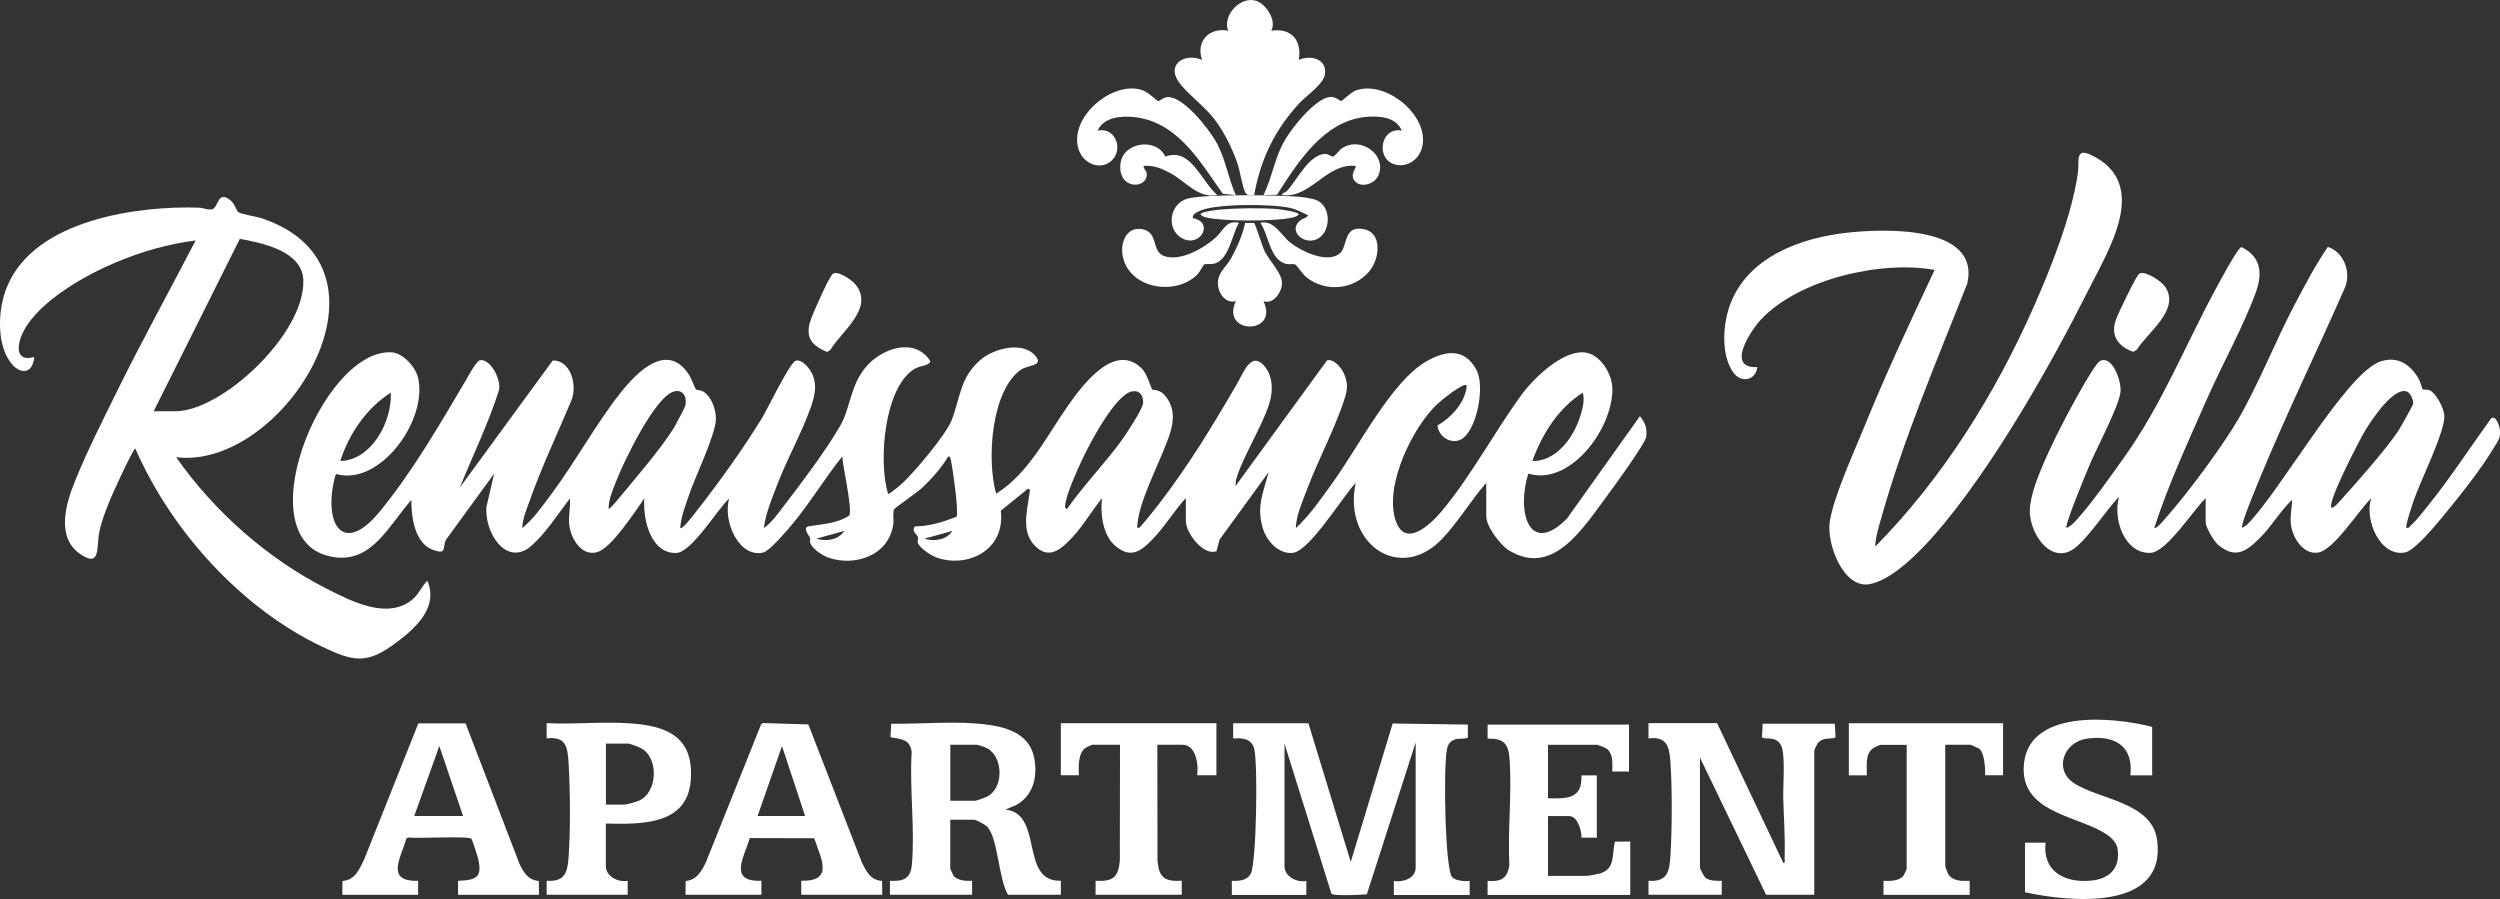
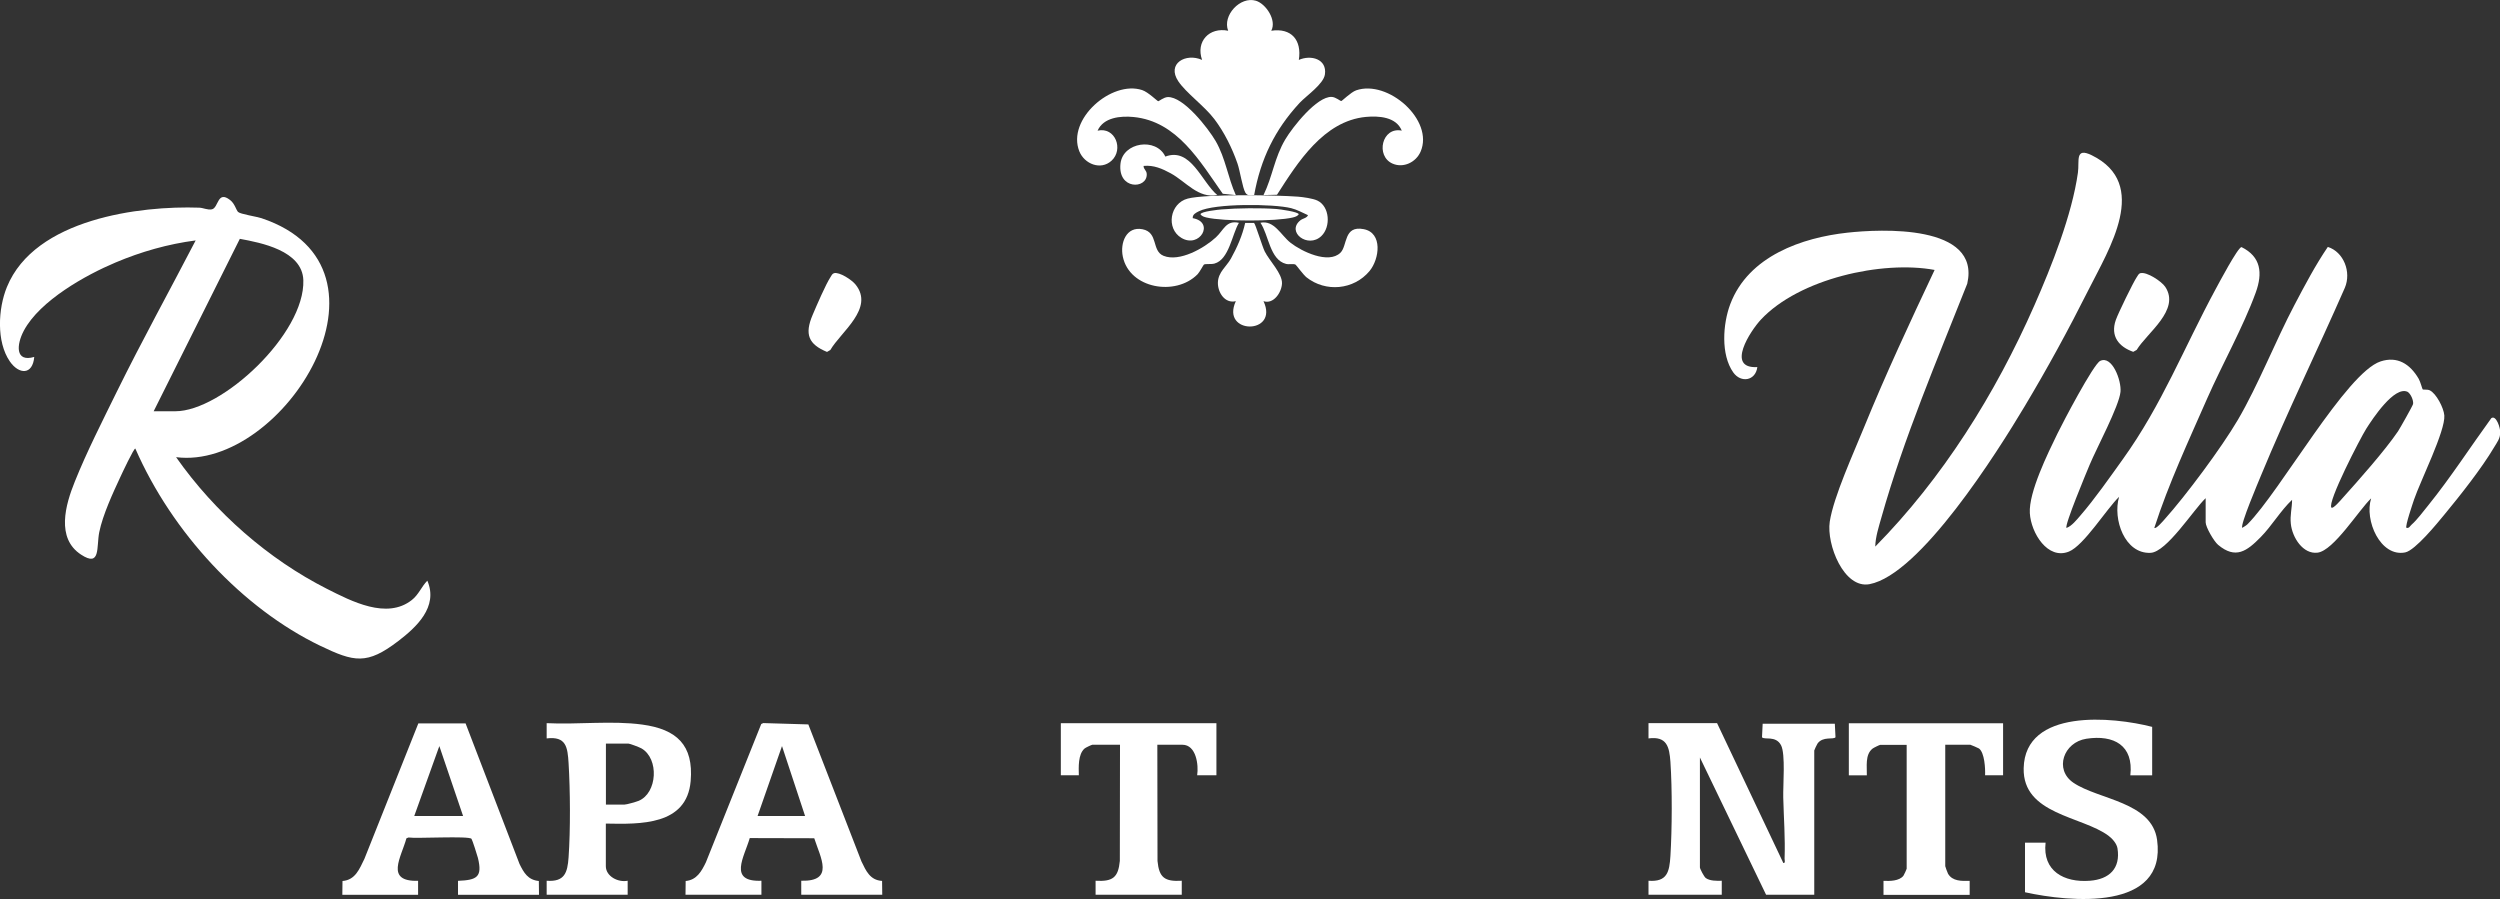
<svg xmlns="http://www.w3.org/2000/svg" id="logos" viewBox="0 0 300 107.88">
  <rect x="0" y="0" width="300" height="107.88" fill="#333333" stroke="none" />
  <defs>
    <style>
      .cls-1 {
        fill: #fff;
      }
    </style>
  </defs>
  <g>
-     <path class="cls-1" d="M147.82,107.38v-1.68c.85.04,1.85-.03,2.28-.87.67-1.32.85-12.89.43-14.85-.28-1.34-1.35-1.45-2.55-1.36v-1.83s9.03,0,9.03,0l5.08,16.64,5.03-16.61,9.02.13v1.54c-.28.4-2.2-.41-2.52,1.48-.44,2.63-.19,14.53.65,15.3.5.46,1.44.49,2.09.45v1.68h-9.1v-1.68c1.08.18,2.62-.31,2.62-1.6v-15.03l-5.86,18.23c-.64.05-3.98.24-4.25-.08l-5.63-18v14.72c0,1.23,1.49,1.98,2.62,1.75v1.68h-8.95Z" />
    <path class="cls-1" d="M206.05,86.78l7.95,16.78c.27.04.15-.35.15-.53.09-2.45-.1-4.89-.16-7.32-.04-1.44.29-5.25-.27-6.29-.63-1.19-2.03-.6-2.28-.95l.08-1.62h8.66s.08,1.62.08,1.62c-.23.32-1.51-.15-2.16.76-.07.1-.39.78-.39.83v17.31h-5.78l-7.94-16.47v13.19c0,.17.5,1.13.71,1.28.49.35,1.33.34,1.91.32v1.68h-8.79v-1.68c2.26.17,2.51-1.09,2.63-2.97.2-3.23.22-8.09,0-11.3-.13-1.81-.43-3.1-2.63-2.81v-1.83h8.25Z" />
-     <path class="cls-1" d="M106.79,107.38v-1.68c1.57.08,2.48-.24,2.63-1.9.39-4.31-.29-9.19-.02-13.57-.21-1.55-1.24-1.53-2.54-1.76l.08-1.62c3.71.05,7.81-.38,11.48.1,2.7.35,5.27,1.26,5.73,4.24.33,2.14-.19,4.24-2.14,5.38l-1.34.58c4.6.5,1.64,8.69,6.63,8.54v1.68h-6.33c-1.16-1.85-1.19-6.81-2.52-8.18-.21-.22-1.32-.82-1.57-.82h-2.85v5.87s.32.75.39.84c.46.6,1.53.66,2.23.61v1.68h-9.87ZM114.04,96.09h3.01c.12,0,1.18-.38,1.37-.48,2.05-1,2-4.76.05-5.81-.22-.12-1.08-.43-1.27-.43h-3.16v6.71Z" />
    <path class="cls-1" d="M82.26,107.38l.02-1.66c1.33-.12,1.91-1.17,2.43-2.25l6.64-16.59.24-.11,5.41.16,6.37,16.43c.55,1.14,1.03,2.26,2.48,2.35l.02,1.66h-9.72v-1.68c4.02.1,2.31-2.76,1.56-5.1l-7.74-.02c-.66,2.27-2.63,5.28,1.4,5.12v1.68h-9.1ZM96.61,97.92l-2.77-8.39-2.93,8.39h5.71Z" />
    <path class="cls-1" d="M41.08,107.38l.02-1.66c1.55-.12,2.04-1.46,2.63-2.66l6.47-16.25h5.67s6.47,16.86,6.47,16.86c.52,1.06,1.01,1.92,2.32,2.05l.02,1.66h-9.72v-1.68c2.28-.09,2.95-.45,2.39-2.75-.07-.3-.68-2.18-.77-2.29-.32-.38-6.6-.01-7.57-.16l-.24.1c-.62,2.27-2.61,5.21,1.4,5.1v1.68s-9.1,0-9.1,0ZM49.71,97.92h5.86l-2.85-8.39-3.01,8.39Z" />
-     <path class="cls-1" d="M195.48,86.94v5.64h-2.01c.01-.9.16-2.15-.69-2.75-.11-.08-1.03-.45-1.08-.45h-5.94v6.41c2.29.07,4.15.07,4.01-2.74h1.85s0,7.47,0,7.47h-1.84c.02-.82-.46-2.59-1.47-2.59h-2.55v7.17h4.7c.17,0,1.2-.19,1.44-.26,2-.52,1.49-2.28,1.9-3.84l1.83-.02v6.41h-17.12v-1.68c1.61.12,2.4-.29,2.61-1.92-.21-4.17.33-8.68.02-12.8-.14-1.81-.75-2.38-2.63-2.36v-1.68h16.97Z" />
    <path class="cls-1" d="M258.26,87.24v5.8h-2.62c.41-3.58-1.96-4.9-5.28-4.39-2.73.42-3.89,3.69-1.55,5.28,3.03,2.05,9.4,2.27,10.04,6.85,1.19,8.6-10.47,7.48-15.85,6.29v-5.95h2.47c-.39,3.4,2.21,4.81,5.32,4.57,2.33-.18,3.69-1.48,3.31-3.88-.09-.58-.62-1.18-1.08-1.52-3.18-2.37-10.3-2.54-10.18-8.1.15-7.2,10.69-6.19,15.44-4.96Z" />
    <path class="cls-1" d="M72.7,98.83v5.11c0,1.23,1.49,1.98,2.62,1.75v1.68h-9.72v-1.68c2.16.16,2.5-.97,2.63-2.81.23-3.22.2-8.07,0-11.3-.12-1.92-.28-3.25-2.63-2.97v-1.83c3.73.19,7.79-.33,11.47.17,4.13.56,6.18,2.45,5.81,6.78-.46,5.33-6.04,5.18-10.19,5.1ZM72.7,96.55h2.24c.26,0,1.4-.33,1.7-.45,2.25-.94,2.47-5.06.34-6.29-.22-.13-1.4-.58-1.57-.58h-2.7v7.32Z" />
    <path class="cls-1" d="M240.37,86.78v6.25h-2.16c.04-.79-.06-2.71-.73-3.21-.09-.06-.99-.45-1.04-.45h-3.01v14.57c0,.06.27.79.33.9.53.92,1.65.89,2.6.86v1.68h-10.34v-1.68c.75.04,1.89.03,2.39-.61.07-.09.39-.79.39-.84v-14.87h-3.16c-.09,0-.8.35-.93.45-.93.73-.66,2.17-.69,3.21h-2.16v-6.25h18.51Z" />
    <path class="cls-1" d="M145.97,86.78v6.25h-2.31c.19-1.22-.11-3.66-1.77-3.66h-3.01l.02,13.94c.19,2,.85,2.5,2.91,2.38v1.68h-10.34v-1.68c2.06.12,2.72-.39,2.91-2.38l.02-13.94h-3.32c-.08,0-.82.35-.93.45-.8.7-.71,2.26-.69,3.21h-2.16v-6.25h18.66Z" />
  </g>
  <g>
    <g>
      <path class="cls-1" d="M28.58,25.44c.24.25,2.26.56,2.79.74,17.85,5.96,2.64,30.32-10.24,28.68,4.69,6.68,11.12,12.26,18.08,15.79,2.97,1.5,7.21,3.72,10.21,1.35.82-.64,1.16-1.61,1.86-2.32,1.36,3.17-1.37,5.62-3.48,7.24-3.77,2.89-5.3,2.53-9.38.57-9.31-4.49-17.76-13.55-22.18-23.66-.15-.11-1.62,3.02-1.77,3.35-.9,1.93-2.14,4.6-2.56,6.68-.36,1.79.2,4.26-2.19,2.69-3.01-1.97-1.87-5.97-.75-8.74,1.44-3.6,3.35-7.34,5.05-10.81,3.02-6.13,6.32-12.1,9.46-18.15-3.3.43-6.55,1.35-9.64,2.66-3.49,1.47-9.05,4.54-10.98,8.17-.89,1.67-1.06,3.83,1.25,3.15-.19,2.19-1.83,2.13-2.93.54-1.63-2.36-1.41-6.34-.35-8.93,3.35-8.2,15.99-9.77,23.08-9.52.5.02,1,.3,1.51.2.82-.17.65-2.32,2.19-1.12.58.45.71,1.18.97,1.45ZM18.44,49.35h2.61c5.57,0,15.56-9.28,15.35-15.73-.12-3.56-5.13-4.5-7.62-4.96l-10.34,20.69Z" />
      <g>
-         <path class="cls-1" d="M142.26,59.8c-1.56,1.75-2.82,3.93-4.55,5.5-1.29,1.18-2.34,1.43-3.79.28-1.55-1.23-1.91-3.82-1.68-5.78-1.19,1.44-2.28,3.32-3.54,4.66-1.18,1.25-2.59,2.65-4.21,1.31-2.09-1.72-1.22-4.43-.94-6.64.04-.28.12-.52-.24-.45l-3.21,2.61c.55,4.81-4.07,6.93-7.75,5.6-.6-.22-1.93-1.08-2.19-1.7-.11-.28.06-.54,0-.74-.12-.36-.79-.61-.39-1.28,1.73-.01,3.41-.53,5.01-1.16.3-.52-.46-5.82-.67-6.76-.05-.22-.06-.45-.32-.48-.81,1.38-2.05,2.75-3.2,3.83-.55.51-3.19,2.32-3.29,2.51-.21.37-.02,1.25-.1,1.76-.56,3.95-4.81,5.13-7.83,4.03-.68-.25-1.85-.99-2.14-1.74-.08-.2.03-.45-.01-.57-.09-.26-.97-1.3-.2-1.43,1.64-.28,3.41-.31,4.89-1.3.41-.75-.78-5.89-.84-7.09-2.11,2.64-3.89,5.62-6.06,8.21-.62.74-2.65,3.13-3.41,3.32-2.92.71-4.91-3.79-4.09-6.49-1.42,1.31-4.5,6.45-6.32,6.54-3.02.15-4.07-3.88-3.87-6.54-1.15,1.61-3.9,5.92-5.64,6.44-1.85.56-3.2-1.56-3.38-3.36-.1-1.05.18-2.06.09-3.08-1.39,1.82-2.94,4.22-4.63,5.69-2.92,2.55-5.61-1.43-5.39-4.66l.93-4.01-5.79,7.95c-.44.96.14,1.79-1.49,1.23-2.22-.77-2.66-3.8-2.66-6.01-2.68,3.03-4.66,7.41-9.08,6.88-11.23-1.34-1.72-25.1,6.71-24.6,1.36.08,2.92,1.76,3.21,3.18,1.06,5.15-4.7,12.86-9.78,11.43l-.16.12c-1.57,5.65.77,9.9,5.3,4.39,3.87-4.71,7.15-10.36,10.28-15.66.32-.55,1.32-2.45,1.78-2.52,1.22-.19,2.58,2.36,2.25,3.62-1.27,4.01-3.13,7.8-4.7,11.68l11.15-15.25c2.11-.12,3.02,2.91,2.24,4.8-1.67,4-3.6,8.03-5.04,12.13-.35.99-.83,2.09-.85,3.17,1.33-1.07,2.4-2.62,3.45-4.02,2.88-3.86,5.43-8.54,8.34-12.21,2.07-2.62,5.71-6.22,8.28-2.07.21.33.7,1.61.77,1.66.14.1.56.07.87.25.95.56,1.53,2.09,1.53,3.24,0,1.9-2.5,7-3.23,9.18-.43,1.28-.96,2.58-1.05,3.96.23.28,1.92-1.99,2.11-2.23,2.53-3.22,5.59-7.49,7.73-11.02.7-1.15,3.21-6.42,3.98-6.8.52-.26,1.25.43,1.58.86.87,1.13.94,2.36.56,3.76-.78,2.85-3.05,6.93-4.19,9.9-.68,1.75-1.5,3.66-1.74,5.54.96-.67,1.71-1.76,2.44-2.71,2.09-2.72,5-6.59,6.71-9.54,1.25-2.15,1.19-4.79,3.07-7.05s5.87-3.67,7.75-.75c0,.51-1.23.6-1.75.87-3.75,2.04-4.53,11.14-3.31,15.07.12.12,1.66-1.21,1.85-1.4,1.4-1.33,5.08-5.67,5.77-7.42,1.07-2.72.96-5.05,3.42-7.22,1.63-1.43,5.26-2.38,6.74-.39.81,1.1-1.04.98-1.84,1.53-3.56,2.5-4.14,10.82-2.97,14.89,3.88-2.47,5.92-6.68,8.52-10.43,1.86-2.67,5.7-7.81,8.94-4.61.65.64,1.16,2.43,1.26,2.52.12.11.89-.02,1.49.68,1.19,1.37,1.17,2.94.64,4.62-.95,2.98-3.65,7.86-3.89,10.81-.01.13-.15.53.14.52.18,0,2.15-2.51,2.44-2.89,3.57-4.65,6.41-9.33,9.37-14.43.81-1.4,1.67-3.86,3.21-2.19.87.95,1.07,2.25.89,3.56-.36,2.63-3.52,7.41-4.24,10.23l-.05.69,10.98-15.08c.78-.26,1.74.88,2.04,1.59.61,1.41.35,2.19-.11,3.55-1.16,3.39-3.03,6.89-4.32,10.32-.54,1.43-1.32,3.16-1.35,4.66,1.7-1.56,3.08-3.6,4.46-5.51,3.07-4.25,7.01-12.08,11.18-14.48,2.2-1.27,4.58-1.73,6.04,1.02,1.04,1.96.06,7.23-1.82,8.31-1.14.65-2.74-.23-2.86-1.66,1.47-.81,3.15-2.53,3.46-4.39.04-.25.1-.56-.24-.45-.75.23-2.65,1.71-3.29,2.32-2.87,2.72-6.26,9.56-5.01,13.76,1.09,3.67,4.23.67,5.61-.98,3.53-4.23,6.29-9.46,9.52-13.89,1.53-2.1,4.9-5.3,7.49-5.14,1.91.11,3.49,2.54,3.45,4.55-.11,4.93-5.23,11.5-10.09,10-1.43,4.45.02,10.01,4.63,5.41l8.76-12.3c.62.75.9,1.47.75,2.5-.12.81-3.95,6.07-4.71,7.09-2.92,3.92-6.5,9.74-11.77,6.51-1-.61-2.71-2.84-2.71-4.08v-4.01c-1.86,2.11-3.44,4.81-5.39,6.81-5.06,5.18-11.82.45-10.28-6.81-1.57,1.64-5.48,8.12-7.51,8.39-1.61.21-3.11-1.28-3.61-2.88-.83-2.63.03-4.35.68-6.81l-5.9,8.11-.36,1.38c-1.55.61-3.68-2.17-3.68-3.61v-2.7ZM73.02,61.1c.34-.23.66-.6.93-.93,2.08-2.52,5.28-6.19,6.96-8.89.16-.27,1.32-2.47,1.34-2.62.22-1.08-.31-1.96-1.36-1.69-2.28.58-6.09,8.51-7,10.9-.39,1.01-.88,2.13-.86,3.24ZM135.81,46.97c-1.98.44-5.02,6.19-5.94,8.16-.56,1.19-1.93,4.2-2.03,5.41-.02.29-.13.33.18.56,1.98-2.81,4.36-5.27,6.4-8.01.54-.72,2.75-4.04,2.76-4.75.02-.96-.49-1.56-1.38-1.36ZM40.84,55.32c3.61-.07,6.2-4.51,6.06-8.2-2.8,1.75-5.01,4.85-6.06,8.2ZM183.87,55.32c2.69.1,4.83-2.57,5.69-5.17.31-.93.64-2.07.38-3.03-2.86,1.79-4.86,4.88-6.06,8.2ZM101.32,63.71l-3.37.93c1.13.35,2.63.2,3.37-.93ZM114.29,63.71l-3.37.93c1.13.35,2.63.2,3.37-.93Z" />
        <path class="cls-1" d="M100.09,32.78c.64-.17,2.13.8,2.58,1.37,2.29,2.85-1.77,5.67-3.03,7.85l-.4.23c-2.2-.91-2.73-2.09-1.72-4.45.47-1.11,1.56-3.64,2.14-4.53.11-.18.21-.41.43-.47Z" />
      </g>
    </g>
    <g>
      <path class="cls-1" d="M264.66,59.8c-1.45,1.38-4.66,6.45-6.59,6.54-3.09.15-4.57-4.02-3.78-6.72-1.51,1.46-4.22,5.84-6.02,6.57-2.55,1.03-4.55-2.24-4.69-4.61-.15-2.5,2.18-7.22,3.31-9.54.63-1.3,4.32-8.34,5.13-8.73,1.43-.7,2.57,2.35,2.44,3.71-.17,1.73-2.88,6.78-3.7,8.75-.35.84-3.05,7.29-2.78,7.58.61-.2,1.23-.98,1.67-1.49,1.71-1.97,3.53-4.58,5.08-6.74,4.72-6.57,7.32-13.35,11.15-20.43.37-.68,2.66-5.01,3.1-5.04,2.33,1.15,2.57,3.1,1.7,5.48-1.47,4.05-4.03,8.63-5.81,12.67-2.24,5.11-4.63,10.21-6.35,15.54.18.21,1.09-.86,1.23-1.02,2.56-2.85,6.84-8.61,8.79-11.93,2.46-4.2,4.49-9.42,6.82-13.84,1.24-2.35,2.49-4.73,3.98-6.92,1.9.6,2.85,3.01,2.04,4.91-3.3,7.53-6.92,14.92-10.06,22.52-.33.81-2.51,5.92-2.25,6.28.2-.12.48-.28.64-.44,3.95-3.98,11.84-18.17,15.96-19.53,2.01-.66,3.53.3,4.57,2.08.21.36.43,1.22.48,1.27.1.08.56-.02.85.12.77.36,1.68,2.1,1.75,3.01.14,1.86-2.87,7.86-3.63,10.09-.16.48-1.09,3.2-.92,3.4.33.08.42-.2.61-.37.67-.58,1.43-1.62,2.02-2.34,2.68-3.32,5.04-6.98,7.56-10.45.59-.41,1.08,1.18,1.07,1.69,0,.77-.39,1.22-.75,1.83-1.48,2.5-4.08,5.79-5.95,8.05-.88,1.07-3.5,4.29-4.7,4.54-2.98.6-4.93-3.86-4.09-6.49-1.46,1.38-4.49,6.28-6.43,6.52-1.74.22-3.04-1.81-3.21-3.47-.11-1.03.15-1.87.15-2.87-1.37,1.29-2.46,3.16-3.77,4.48-1.64,1.67-3,2.69-5.11.92-.49-.41-1.49-2.12-1.49-2.7v-2.89ZM279.77,60.91c.18.22,1.17-.95,1.32-1.12,1.92-2.13,5.11-5.73,6.67-8.03.22-.33,1.78-3.09,1.81-3.28.07-.43-.28-1.23-.66-1.46-1.58-.75-4.2,3.23-4.96,4.43-.68,1.07-4.7,8.83-4.18,9.46Z" />
      <path class="cls-1" d="M232.14,32.39c-6.27-1.16-16.24,1.05-20.83,5.96-1.26,1.35-4.25,5.91-.43,5.7-.21,1.65-1.97,1.94-2.89.64-1.51-2.13-1.25-5.83-.36-8.19,2.19-5.8,8.66-7.99,14.06-8.58,3.91-.43,16.02-1.07,14.38,6.12-3.63,9.18-7.6,18.49-10.3,28.05-.31,1.1-.72,2.36-.74,3.5,8.03-8.14,14.41-18.29,19.1-28.96,2.05-4.66,4.51-10.84,5.22-15.91.2-1.4-.39-3.09,1.66-2.09,7.03,3.45,2.06,11.27-.38,16.13s-5,9.54-7.69,14.03c-3.27,5.47-12.52,20.16-18.6,21.31-3.08.58-5.18-4.78-4.77-7.5.45-2.98,2.91-8.35,4.11-11.31,2.61-6.4,5.53-12.66,8.47-18.89Z" />
      <path class="cls-1" d="M256.87,32.78c.74-.19,2.52.98,2.96,1.64,1.84,2.78-2.18,5.5-3.43,7.57l-.41.23c-1.71-.6-2.78-1.86-2.09-3.83.29-.82,2.06-4.46,2.52-5.15.12-.18.22-.41.44-.47Z" />
    </g>
  </g>
  <g>
    <path class="cls-1" d="M152.54,3.69c2.44-.37,3.69,1.13,3.32,3.5,1.43-.64,3.4-.13,3.13,1.74-.17,1.17-2.23,2.55-3.04,3.42-2.97,3.21-4.67,6.72-5.45,11.05-.43.06-.81.13-1.06-.29-.33-.55-.65-2.65-.94-3.48-.64-1.85-1.59-3.77-2.78-5.34s-3.37-3.12-4.32-4.53c-1.44-2.14.91-3.44,2.85-2.57-.78-2.22.87-3.96,3.13-3.5-.72-1.83,1.45-4.17,3.33-3.6,1.21.37,2.52,2.35,1.84,3.6Z" />
    <path class="cls-1" d="M148.3,23.42l-1.57-.17c-2.72-3.86-5.46-8.7-10.71-9.21-1.55-.15-3.6.04-4.31,1.64,2.12-.49,3.16,2.25,1.67,3.61-1.31,1.19-3.26.37-3.86-1.13-1.54-3.84,3.88-8.56,7.54-7.35.73.24,1.82,1.33,1.93,1.34.08,0,.66-.48,1.13-.5,1.89-.09,4.87,3.75,5.76,5.28,1.2,2.08,1.45,4.34,2.43,6.51Z" />
    <path class="cls-1" d="M168.21,15.67c-.68-1.66-2.77-1.78-4.31-1.64-5.06.49-8.18,5.46-10.66,9.34l-1.62.04c1.1-2.26,1.3-4.47,2.62-6.69.86-1.45,3.79-5.18,5.57-5.09.47.02,1.04.5,1.13.5.11,0,1.15-1.06,1.8-1.29,3.81-1.32,9.37,3.57,7.73,7.36-.55,1.27-2.05,2-3.35,1.44-2.08-.89-1.31-4.47,1.11-3.96Z" />
    <path class="cls-1" d="M150.49,26.76c.16.1.99,2.84,1.28,3.42.57,1.13,2.11,2.64,2.07,3.83-.04,1.08-1.02,2.54-2.22,2.13,1.91,4.07-5.19,4.04-3.32,0-1.32.32-2.2-1.06-2.15-2.28s1.04-1.89,1.56-2.83c.74-1.33,1.38-2.78,1.71-4.28h1.06Z" />
    <path class="cls-1" d="M155.45,31.75c-.23-.13-.76.01-1.12-.08-1.96-.49-2.08-3.49-3.08-4.94,1.65-.34,2.45,1.48,3.6,2.39,1.33,1.05,4.56,2.61,6,1.21.87-.85.36-3.31,2.8-2.83,2.29.44,1.9,3.57.69,5.03-1.89,2.26-5.26,2.57-7.56.75-.38-.3-1.23-1.48-1.32-1.53Z" />
    <path class="cls-1" d="M148.67,26.74c-.83,1.38-1.18,4.42-2.94,4.89-.41.11-1.06,0-1.26.12-.06.03-.5.89-.77,1.17-2.63,2.66-8.16,1.72-8.96-2.12-.35-1.66.42-3.67,2.36-3.29s1.06,2.6,2.53,3.19c1.91.77,4.87-.92,6.27-2.21.95-.87,1.23-2.1,2.76-1.75Z" />
    <path class="cls-1" d="M158.56,28.33c-1.61,1.53-4.23-.49-2.53-1.88.32-.26.78-.26.93-.63-.67-.29-1.29-.66-2.02-.84-2.1-.53-9.2-.59-11.07.37-.33.17-.79.37-.74.83,2.68.48.84,3.68-1.36,2.37-1.88-1.12-1.4-4.16.76-4.72s10.6-.43,13.23-.23c.61.05,1.77.21,2.31.46,1.51.7,1.65,3.17.49,4.27Z" />
-     <path class="cls-1" d="M162.55,21.7c-.64-.77.3-1.64.13-1.79-3.54-.37-5.41,3.96-8.85,3.5.03-.29.42-.29.65-.54,1.13-1.23,2.57-4.26,4.46-4.4.48-.04.78.36,1.03.31s.74-.77,1.05-.98c2.38-1.57,5.58.98,4.31,3.39-.51.96-2.08,1.38-2.79.51Z" />
    <path class="cls-1" d="M139.84,18.79c3.06-1.16,4.34,3.03,6.24,4.62-2.31.43-3.75-1.6-5.59-2.61-1.03-.56-2.05-1.01-3.26-.89-.01.43.38.52.38,1.01.03,1.8-3.51,1.87-3.15-1.29.29-2.57,4.28-3.17,5.38-.84Z" />
    <path class="cls-1" d="M146.6,25.13c1.9-.16,4.68-.19,6.58-.05.39.03,2.67.34,2.67.64-.18.24-.45.31-.72.38-2,.48-8.35.48-10.35,0-.27-.07-.55-.14-.72-.38,0-.34,2.18-.56,2.54-.59Z" />
  </g>
</svg>